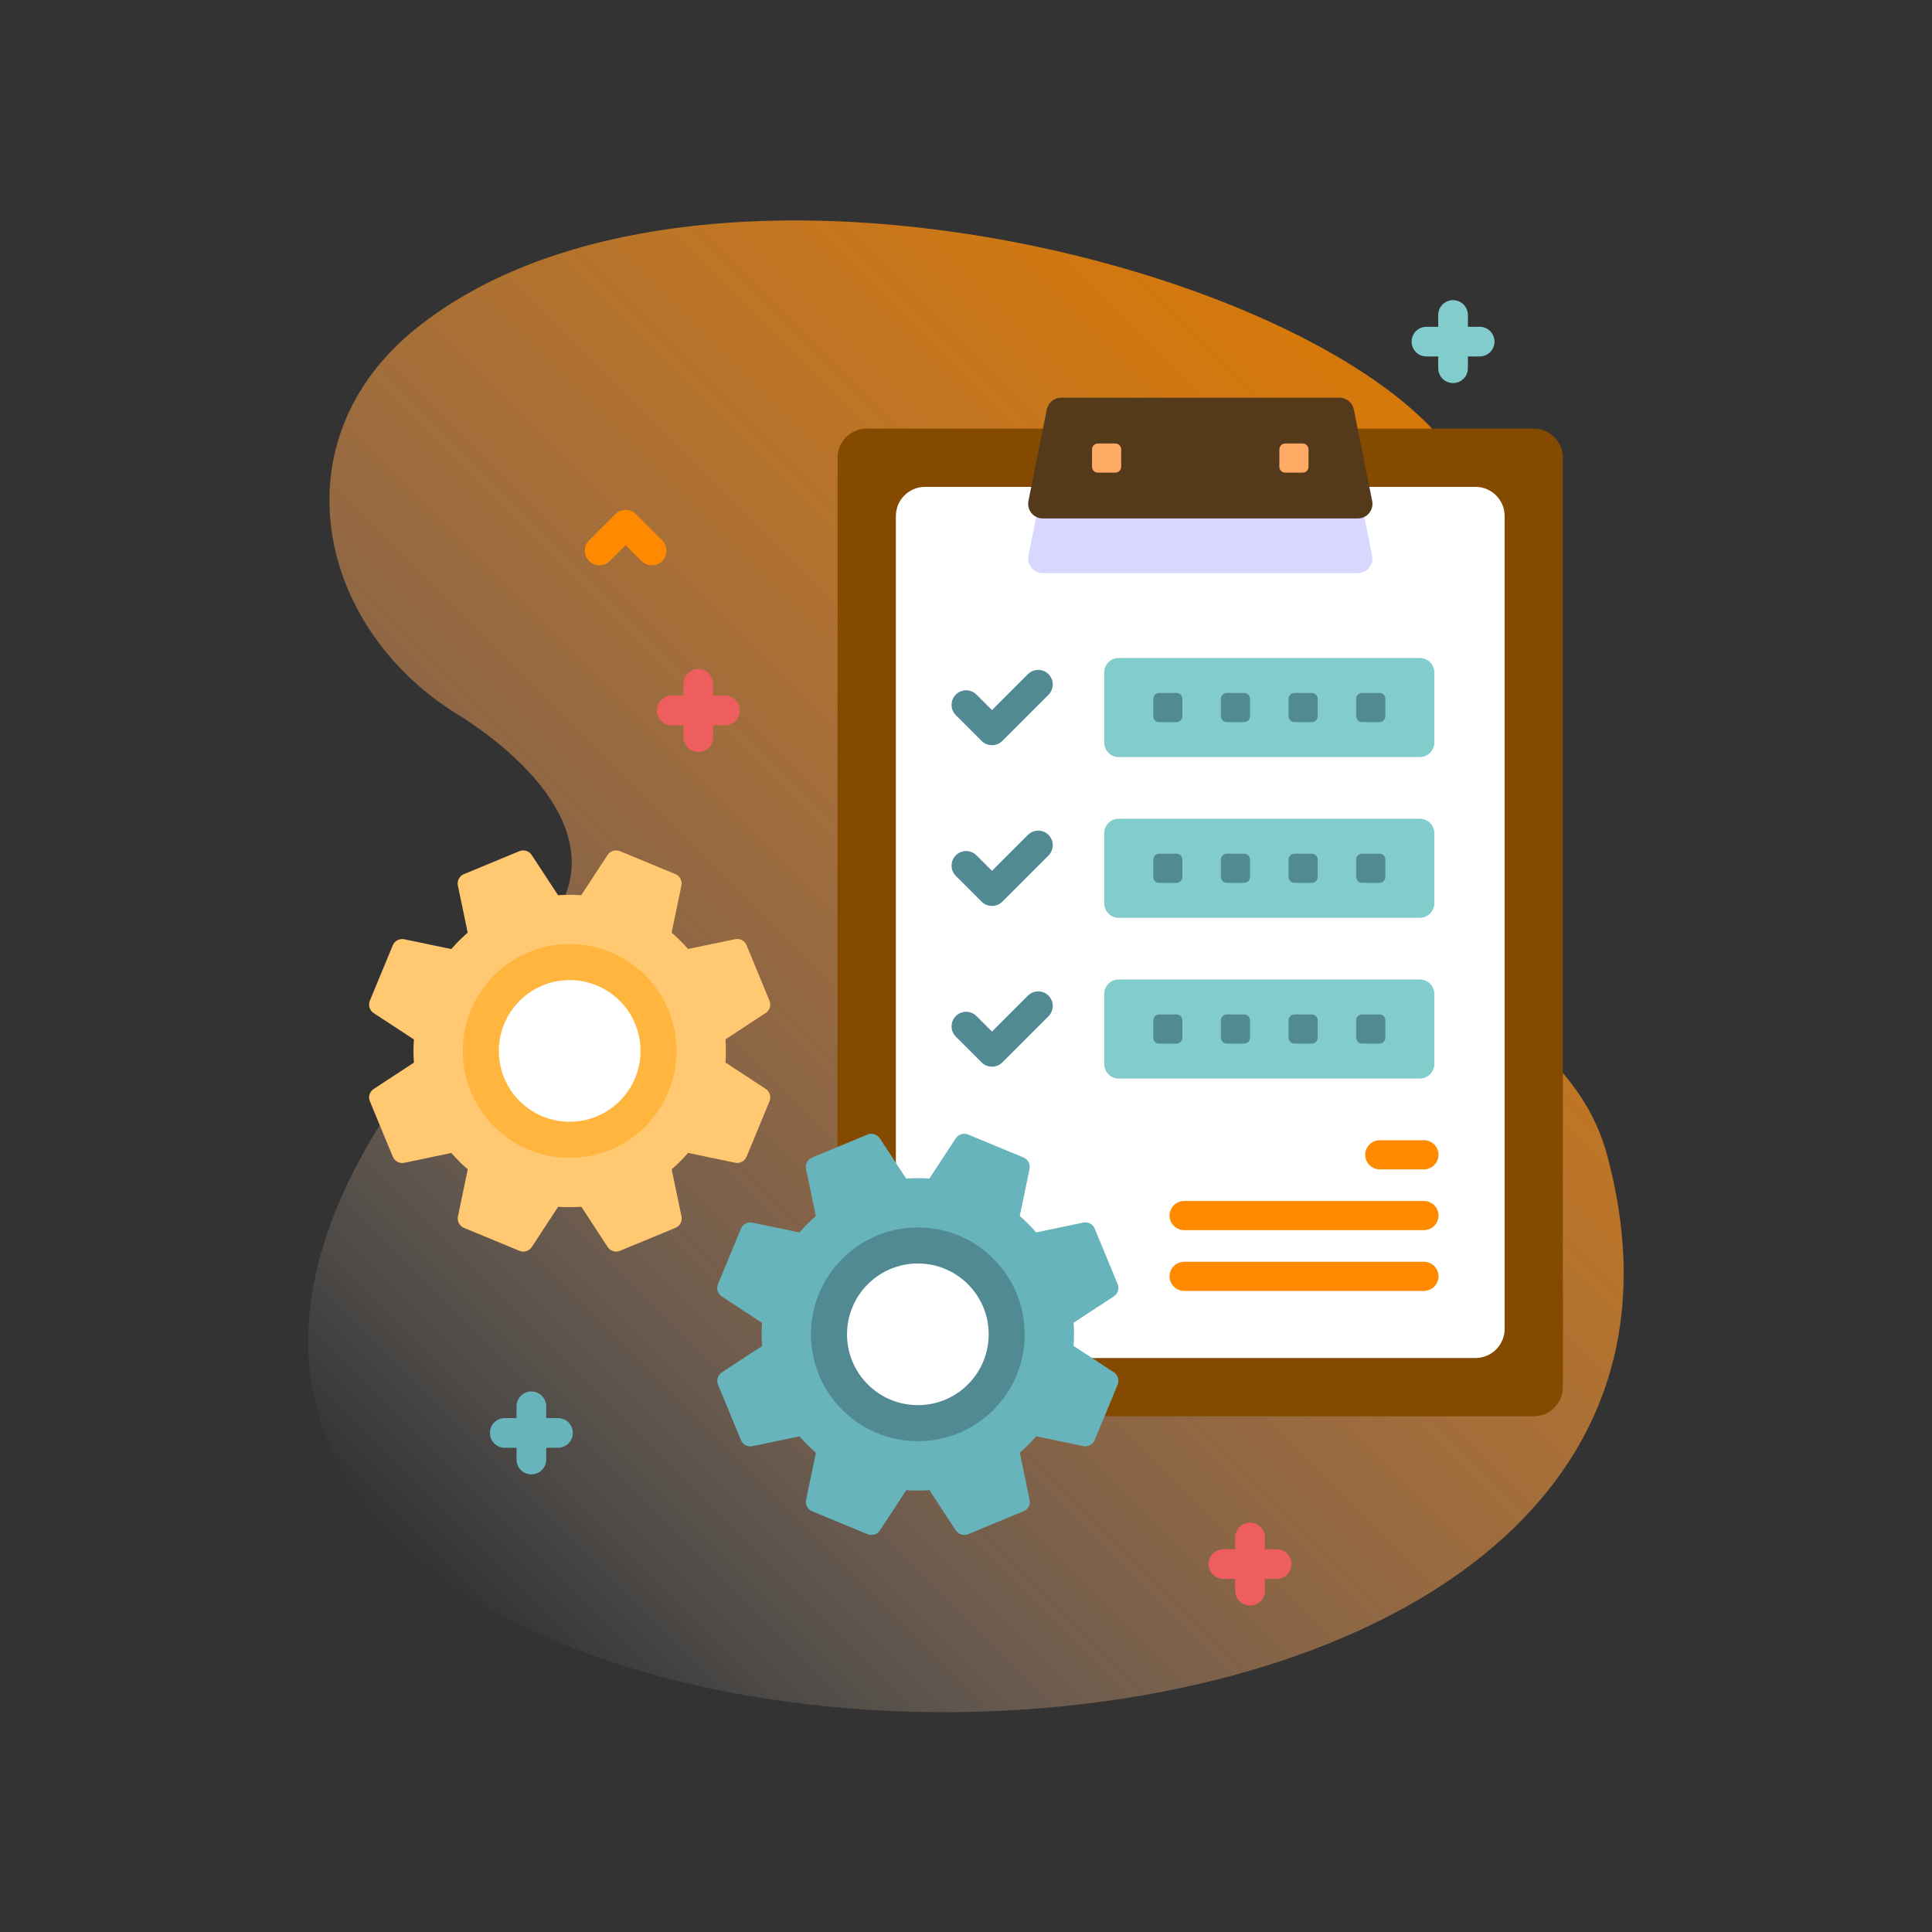
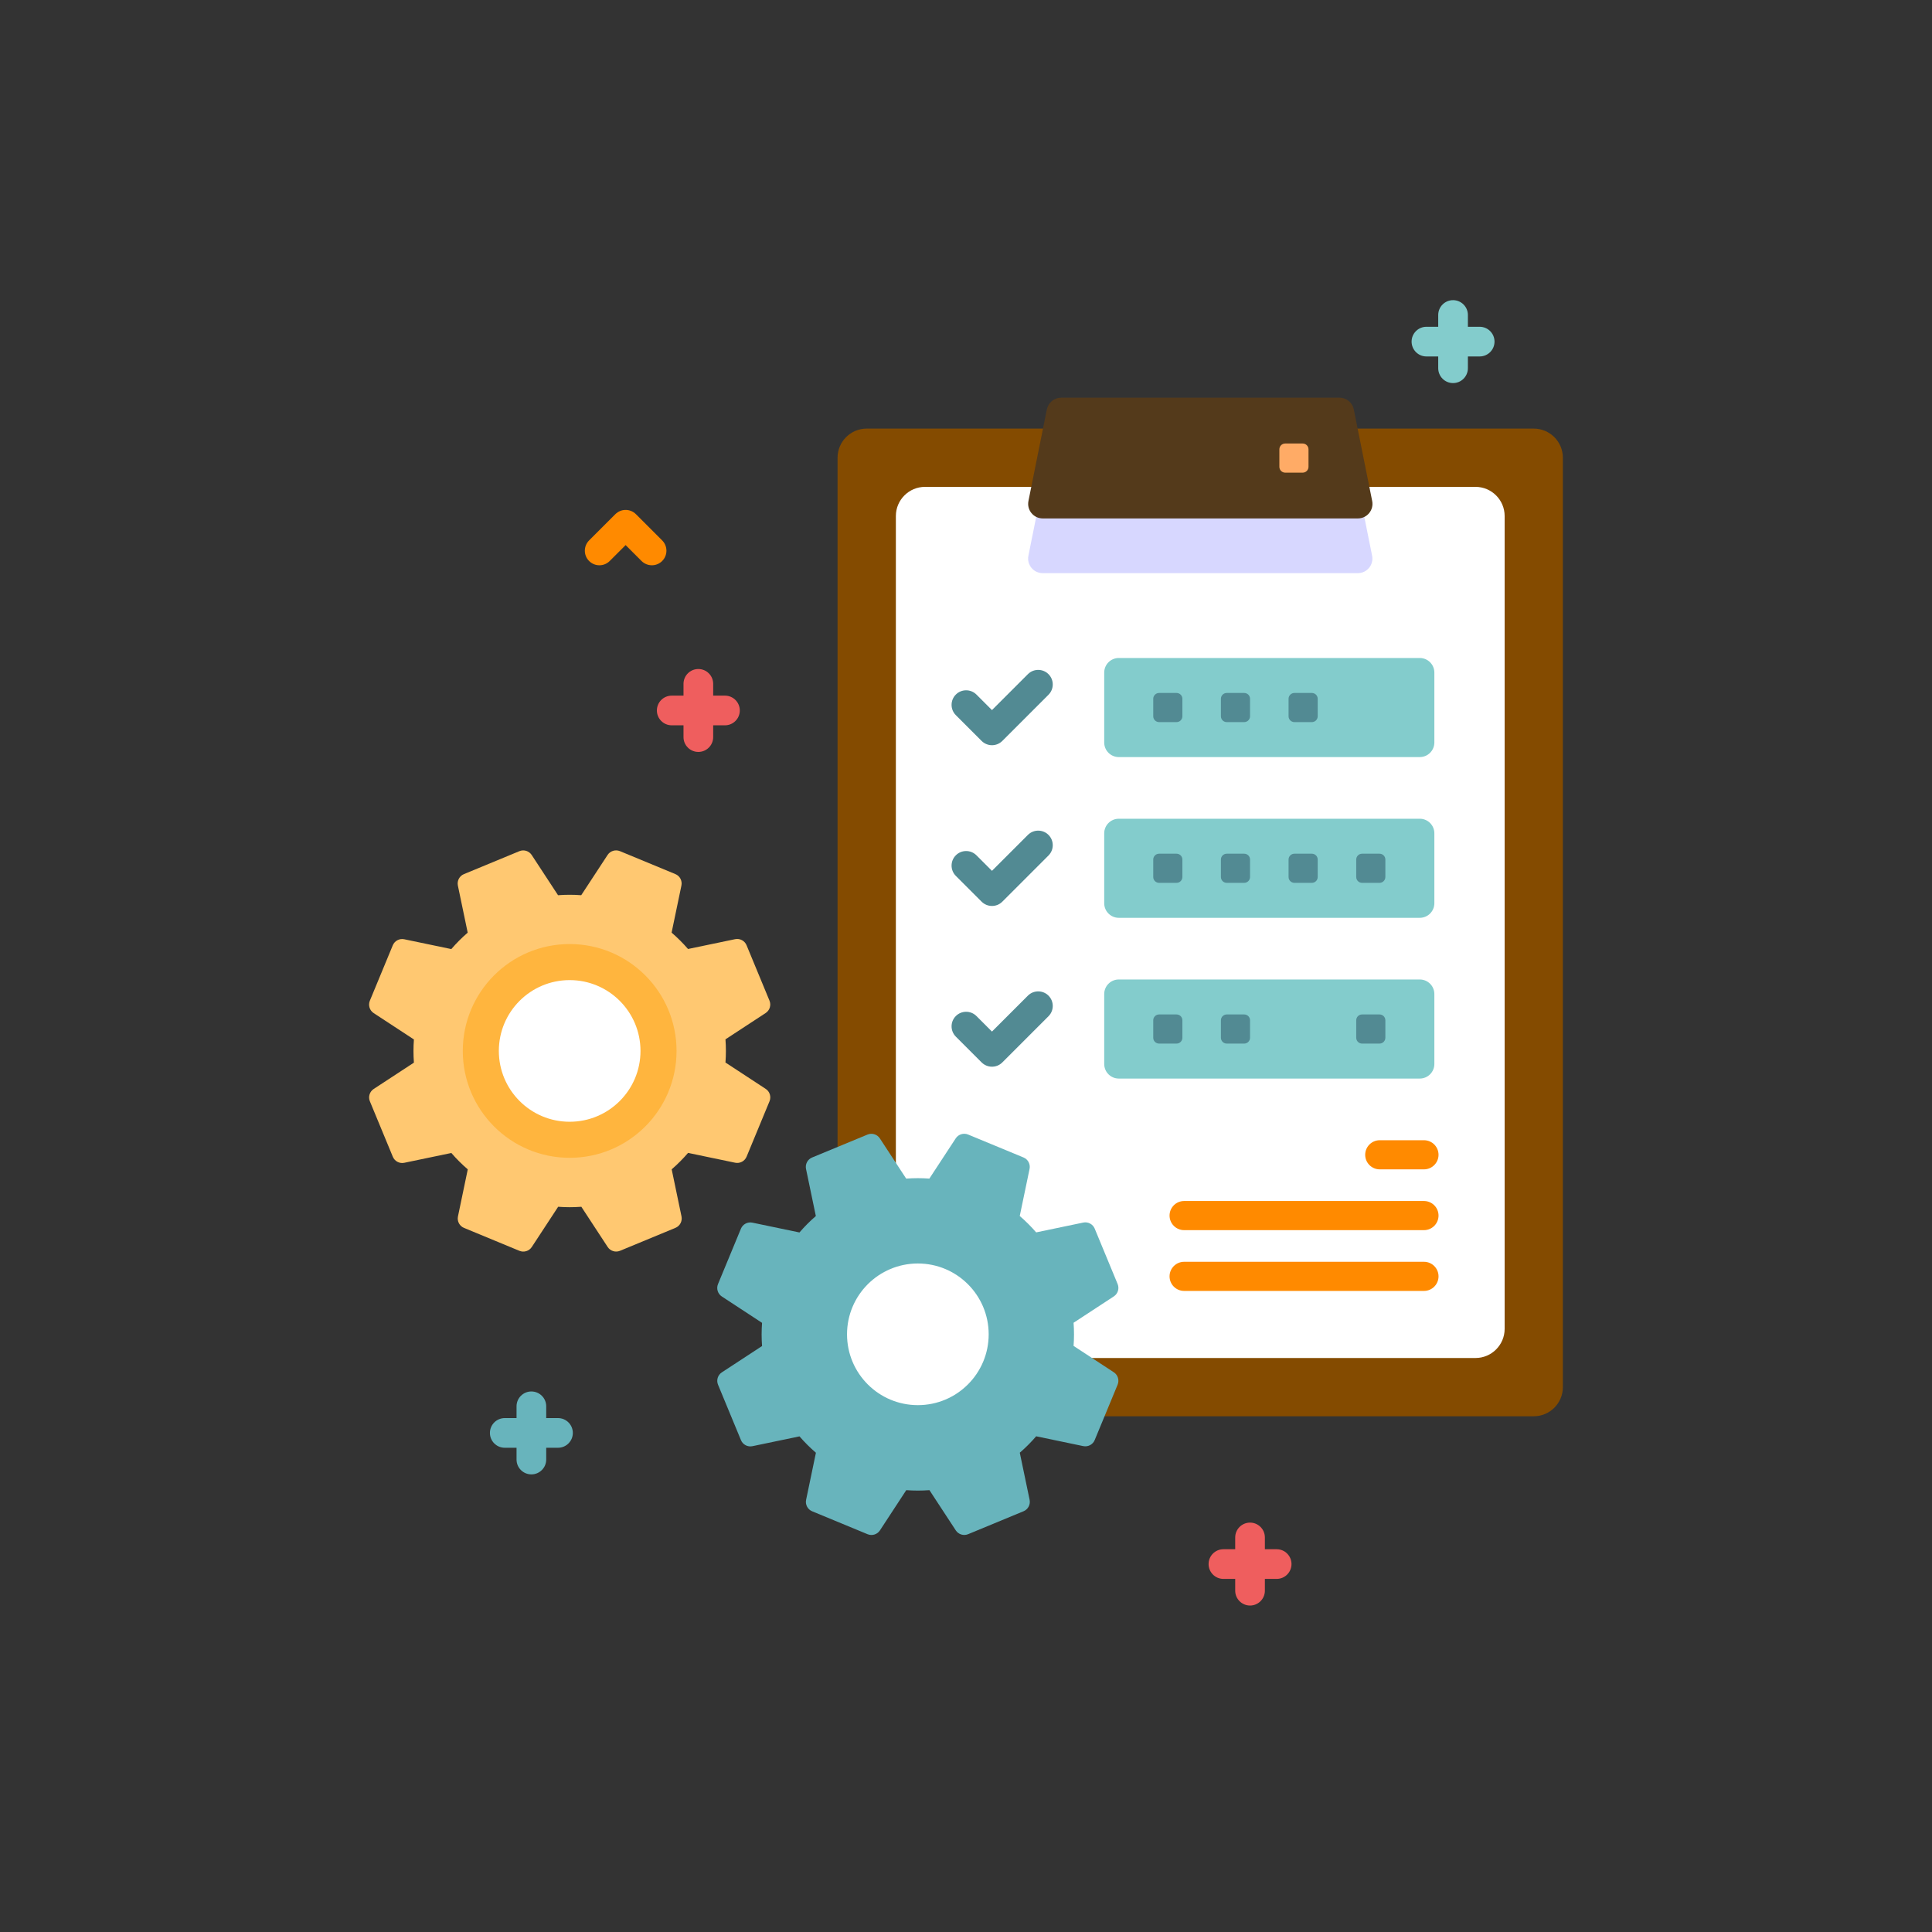
<svg xmlns="http://www.w3.org/2000/svg" id="uuid-912f88de-957c-421a-91dc-8d9b6ce565a3" data-name="Layer 1" viewBox="0 0 500 500">
  <rect x="0" y="0" width="500" height="500" fill="#333333" stroke="none" />
  <defs>
    <style>
      .uuid-cdbdebc7-0b68-476a-998c-f403d4addc85 {
        fill: #ffb53e;
      }

      .uuid-c21a9ec1-ae86-4c31-81b0-2898a11d7997 {
        fill: #543a1b;
      }

      .uuid-f16877c6-0f0c-4661-a59b-4f24ccbbeb94 {
        fill: #ff8a00;
      }

      .uuid-6e2ce36b-9cdb-4388-9de3-574cd46ec98b {
        fill: #fff;
      }

      .uuid-879b7bca-f967-4040-9be2-8ac8d1f6041a {
        fill: #d7d7ff;
      }

      .uuid-74702a09-9913-47b9-9a38-53e8e7ecd397 {
        fill: #ffab66;
      }

      .uuid-410874a4-10d9-4afe-b35e-4384836d93c8 {
        fill: #844b00;
      }

      .uuid-61d8689e-49ab-4cdf-94b4-5b728404134d {
        fill: #83cccc;
      }

      .uuid-bea6ed9d-bdc4-4231-bf96-c73b05f34f37 {
        fill: #528a93;
      }

      .uuid-0819b387-74df-493a-bb2a-51bada62ee5d {
        fill: #ef5e5e;
      }

      .uuid-5d091f91-96e2-4faf-bd73-b47337fbe7fc {
        fill: url(#uuid-c7bdc1b7-034d-4d01-a76d-7992d92af778);
      }

      .uuid-fbafb5d0-2abb-43e4-ae6b-e57928cd0691 {
        fill: #68b4bc;
      }

      .uuid-ac05637a-1fe3-493c-8933-892570a672b3 {
        fill: #ffc871;
      }
    </style>
    <linearGradient id="uuid-c7bdc1b7-034d-4d01-a76d-7992d92af778" x1="96.88" y1="109.19" x2="374.71" y2="387.02" gradientTransform="translate(0 502) scale(1 -1)" gradientUnits="userSpaceOnUse">
      <stop offset="0" stop-color="#fff" stop-opacity="0" />
      <stop offset=".05" stop-color="#fff2e7" stop-opacity=".06" />
      <stop offset=".25" stop-color="#ffbf8a" stop-opacity=".3" />
      <stop offset=".35" stop-color="#ffab66" stop-opacity=".4" />
      <stop offset=".45" stop-color="#ffa451" stop-opacity=".48" />
      <stop offset=".7" stop-color="#ff9625" stop-opacity=".65" />
      <stop offset=".89" stop-color="#ff8d0a" stop-opacity=".76" />
      <stop offset="1" stop-color="#ff8a00" stop-opacity=".8" />
    </linearGradient>
  </defs>
-   <path class="uuid-5d091f91-96e2-4faf-bd73-b47337fbe7fc" d="M415.96,299.04c-12.01-44.84-78.93-52.84-84.34-76.37-11.01-47.95,81.83-70.47,36.75-114.01-46.21-44.63-193.61-77.52-260.68-23.66-35.97,28.89-25.9,77.12,10.43,99.69,21.71,13.49,42.34,36.64,20.6,57.82-240.43,234.25,336.16,276.5,277.23,56.53h0Z" />
  <path class="uuid-410874a4-10d9-4afe-b35e-4384836d93c8" d="M396.94,366.53h-172.64c-4.16,0-7.54-3.38-7.54-7.54V118.46c0-4.16,3.38-7.54,7.54-7.54h172.63c4.16,0,7.54,3.38,7.54,7.54v240.53c0,4.16-3.38,7.54-7.54,7.54h0Z" />
  <path class="uuid-6e2ce36b-9cdb-4388-9de3-574cd46ec98b" d="M389.4,133.54v210.37c0,4.15-3.38,7.54-7.54,7.54h-142.47c-4.15,0-7.54-3.39-7.54-7.54v-210.37c0-4.15,3.39-7.54,7.54-7.54h142.47c4.16,0,7.54,3.39,7.54,7.54Z" />
  <path class="uuid-879b7bca-f967-4040-9be2-8ac8d1f6041a" d="M351.41,148.33h-81.56c-2.38,0-4.17-2.18-3.7-4.51l3.58-17.83h81.79l3.58,17.83c.47,2.33-1.31,4.51-3.69,4.51Z" />
  <path class="uuid-c21a9ec1-ae86-4c31-81b0-2898a11d7997" d="M270.92,105.95l-4.76,23.71c-.47,2.33,1.32,4.51,3.7,4.51h81.56c2.38,0,4.17-2.18,3.7-4.51l-4.76-23.71c-.35-1.76-1.9-3.03-3.7-3.03h-72.03c-1.8,0-3.34,1.27-3.7,3.03Z" />
-   <path class="uuid-74702a09-9913-47b9-9a38-53e8e7ecd397" d="M288.65,122.32h-4.52c-.83,0-1.51-.67-1.51-1.51v-4.52c0-.83.67-1.51,1.51-1.51h4.52c.83,0,1.51.67,1.51,1.51v4.52c0,.83-.68,1.51-1.51,1.51Z" />
  <path class="uuid-74702a09-9913-47b9-9a38-53e8e7ecd397" d="M337.13,122.32h-4.52c-.83,0-1.51-.67-1.51-1.51v-4.52c0-.83.67-1.51,1.51-1.51h4.52c.83,0,1.51.67,1.51,1.51v4.52c0,.83-.67,1.51-1.51,1.51Z" />
  <path class="uuid-61d8689e-49ab-4cdf-94b4-5b728404134d" d="M367.44,195.93h-77.9c-2.08,0-3.77-1.69-3.77-3.77v-18.1c0-2.08,1.69-3.77,3.77-3.77h77.9c2.08,0,3.77,1.69,3.77,3.77v18.1c0,2.08-1.69,3.77-3.77,3.77Z" />
  <path class="uuid-bea6ed9d-bdc4-4231-bf96-c73b05f34f37" d="M256.72,192.86c-1,0-1.96-.4-2.67-1.1l-6.68-6.68c-1.47-1.47-1.47-3.86,0-5.33,1.47-1.47,3.86-1.47,5.33,0l4.02,4.02,9.3-9.3c1.47-1.47,3.86-1.47,5.33,0,1.47,1.47,1.47,3.86,0,5.33l-11.96,11.96c-.71.71-1.67,1.1-2.67,1.1Z" />
  <path class="uuid-61d8689e-49ab-4cdf-94b4-5b728404134d" d="M367.44,237.53h-77.9c-2.08,0-3.77-1.69-3.77-3.77v-18.1c0-2.08,1.69-3.77,3.77-3.77h77.9c2.08,0,3.77,1.69,3.77,3.77v18.1c0,2.08-1.69,3.77-3.77,3.77Z" />
  <path class="uuid-bea6ed9d-bdc4-4231-bf96-c73b05f34f37" d="M256.72,234.46c-.97,0-1.93-.37-2.67-1.1l-6.68-6.68c-1.47-1.47-1.47-3.86,0-5.33s3.86-1.47,5.33,0l4.02,4.02,9.3-9.3c1.47-1.47,3.86-1.47,5.33,0,1.47,1.47,1.47,3.86,0,5.33l-11.96,11.96c-.74.74-1.7,1.1-2.67,1.1Z" />
  <path class="uuid-61d8689e-49ab-4cdf-94b4-5b728404134d" d="M367.44,279.13h-77.9c-2.08,0-3.77-1.69-3.77-3.77v-18.1c0-2.08,1.69-3.77,3.77-3.77h77.9c2.08,0,3.77,1.69,3.77,3.77v18.1c0,2.08-1.69,3.77-3.77,3.77Z" />
  <g>
    <path class="uuid-bea6ed9d-bdc4-4231-bf96-c73b05f34f37" d="M304.49,186.88h-4.52c-.83,0-1.51-.67-1.51-1.51v-4.52c0-.83.67-1.51,1.51-1.51h4.52c.83,0,1.51.67,1.51,1.51v4.52c0,.83-.67,1.51-1.51,1.51Z" />
    <path class="uuid-bea6ed9d-bdc4-4231-bf96-c73b05f34f37" d="M322,186.88h-4.52c-.83,0-1.51-.67-1.51-1.51v-4.52c0-.83.67-1.51,1.51-1.51h4.52c.83,0,1.51.67,1.51,1.51v4.52c0,.83-.68,1.51-1.51,1.51Z" />
    <path class="uuid-bea6ed9d-bdc4-4231-bf96-c73b05f34f37" d="M339.51,186.88h-4.52c-.83,0-1.51-.67-1.51-1.51v-4.52c0-.83.67-1.51,1.51-1.51h4.52c.83,0,1.51.67,1.51,1.51v4.52c0,.83-.67,1.51-1.51,1.51Z" />
-     <path class="uuid-bea6ed9d-bdc4-4231-bf96-c73b05f34f37" d="M357.02,186.88h-4.52c-.83,0-1.51-.67-1.51-1.51v-4.52c0-.83.67-1.51,1.51-1.51h4.52c.83,0,1.51.67,1.51,1.51v4.52c0,.83-.68,1.51-1.51,1.51Z" />
    <path class="uuid-bea6ed9d-bdc4-4231-bf96-c73b05f34f37" d="M304.49,228.48h-4.52c-.83,0-1.51-.67-1.51-1.51v-4.52c0-.83.67-1.51,1.51-1.51h4.52c.83,0,1.51.67,1.51,1.51v4.52c0,.83-.67,1.51-1.51,1.51Z" />
    <path class="uuid-bea6ed9d-bdc4-4231-bf96-c73b05f34f37" d="M322,228.48h-4.52c-.83,0-1.51-.67-1.51-1.51v-4.52c0-.83.67-1.51,1.51-1.51h4.52c.83,0,1.51.67,1.51,1.51v4.52c0,.83-.68,1.51-1.51,1.51Z" />
    <path class="uuid-bea6ed9d-bdc4-4231-bf96-c73b05f34f37" d="M339.51,228.48h-4.52c-.83,0-1.51-.67-1.51-1.51v-4.52c0-.83.67-1.51,1.51-1.51h4.52c.83,0,1.51.67,1.51,1.51v4.52c0,.83-.67,1.51-1.51,1.51Z" />
    <path class="uuid-bea6ed9d-bdc4-4231-bf96-c73b05f34f37" d="M357.02,228.48h-4.52c-.83,0-1.51-.67-1.51-1.51v-4.52c0-.83.67-1.51,1.51-1.51h4.52c.83,0,1.51.67,1.51,1.51v4.52c0,.83-.68,1.51-1.51,1.51Z" />
    <path class="uuid-bea6ed9d-bdc4-4231-bf96-c73b05f34f37" d="M304.49,270.08h-4.52c-.83,0-1.51-.67-1.51-1.51v-4.52c0-.83.67-1.51,1.51-1.51h4.52c.83,0,1.51.67,1.51,1.51v4.52c0,.83-.67,1.51-1.51,1.51Z" />
    <path class="uuid-bea6ed9d-bdc4-4231-bf96-c73b05f34f37" d="M322,270.08h-4.52c-.83,0-1.51-.67-1.51-1.51v-4.52c0-.83.67-1.51,1.51-1.51h4.52c.83,0,1.51.67,1.51,1.51v4.52c0,.83-.68,1.51-1.51,1.51Z" />
-     <path class="uuid-bea6ed9d-bdc4-4231-bf96-c73b05f34f37" d="M339.51,270.08h-4.52c-.83,0-1.51-.67-1.51-1.51v-4.52c0-.83.67-1.51,1.51-1.51h4.52c.83,0,1.51.67,1.51,1.51v4.52c0,.83-.67,1.51-1.51,1.51Z" />
    <path class="uuid-bea6ed9d-bdc4-4231-bf96-c73b05f34f37" d="M357.02,270.08h-4.52c-.83,0-1.51-.67-1.51-1.51v-4.52c0-.83.67-1.51,1.51-1.51h4.52c.83,0,1.51.67,1.51,1.51v4.52c0,.83-.68,1.51-1.51,1.51Z" />
  </g>
  <path class="uuid-bea6ed9d-bdc4-4231-bf96-c73b05f34f37" d="M256.72,276.06c-.97,0-1.93-.37-2.67-1.1l-6.68-6.68c-1.47-1.47-1.47-3.86,0-5.33s3.86-1.47,5.33,0l4.02,4.02,9.3-9.3c1.47-1.47,3.86-1.47,5.33,0,1.47,1.47,1.47,3.86,0,5.33l-11.96,11.96c-.74.74-1.7,1.1-2.67,1.1Z" />
  <path class="uuid-f16877c6-0f0c-4661-a59b-4f24ccbbeb94" d="M368.52,302.63h-11.44c-2.08,0-3.77-1.69-3.77-3.77s1.69-3.77,3.77-3.77h11.44c2.08,0,3.77,1.69,3.77,3.77s-1.69,3.77-3.77,3.77Z" />
  <path class="uuid-f16877c6-0f0c-4661-a59b-4f24ccbbeb94" d="M368.52,318.36h-62.07c-2.08,0-3.77-1.69-3.77-3.77s1.69-3.77,3.77-3.77h62.07c2.08,0,3.77,1.69,3.77,3.77s-1.69,3.77-3.77,3.77h0Z" />
  <path class="uuid-f16877c6-0f0c-4661-a59b-4f24ccbbeb94" d="M368.52,334.09h-62.07c-2.08,0-3.77-1.69-3.77-3.77s1.69-3.77,3.77-3.77h62.07c2.08,0,3.77,1.69,3.77,3.77s-1.69,3.77-3.77,3.77h0Z" />
  <path class="uuid-fbafb5d0-2abb-43e4-ae6b-e57928cd0691" d="M277.85,342.32l10.4-6.81c1.06-.69,1.48-2.04.99-3.21l-5.93-14.33c-.48-1.17-1.73-1.83-2.97-1.57l-12.18,2.54c-1.32-1.53-2.74-2.94-4.25-4.24l2.54-12.18c.26-1.24-.4-2.49-1.57-2.97l-14.33-5.93c-1.17-.48-2.52-.07-3.21.99l-6.82,10.41c-1.99-.15-3.99-.15-6,0l-6.81-10.4c-.69-1.06-2.04-1.48-3.21-.99l-14.33,5.93c-1.17.48-1.83,1.73-1.57,2.97l2.54,12.18c-1.53,1.32-2.94,2.74-4.24,4.25l-12.18-2.54c-1.24-.26-2.49.4-2.97,1.57l-5.93,14.33c-.48,1.17-.07,2.52.99,3.21l10.41,6.82c-.15,1.98-.15,3.99,0,6l-10.4,6.81c-1.06.69-1.48,2.04-.99,3.21l5.93,14.33c.48,1.17,1.73,1.83,2.97,1.57l12.18-2.54c1.32,1.53,2.74,2.94,4.25,4.24l-2.54,12.18c-.26,1.24.4,2.49,1.57,2.97l14.33,5.93c1.17.48,2.52.07,3.21-.99l6.81-10.41c1.99.15,3.99.15,6,0l6.81,10.4c.69,1.06,2.04,1.48,3.21.99l14.33-5.93c1.17-.48,1.83-1.73,1.57-2.97l-2.54-12.18c1.53-1.32,2.94-2.74,4.24-4.25l12.18,2.54c1.24.26,2.49-.4,2.97-1.57l5.93-14.33c.48-1.17.07-2.52-.99-3.21l-10.41-6.82c.15-1.98.15-3.99,0-6Z" />
-   <circle class="uuid-bea6ed9d-bdc4-4231-bf96-c73b05f34f37" cx="237.54" cy="345.32" r="27.66" />
  <circle class="uuid-6e2ce36b-9cdb-4388-9de3-574cd46ec98b" cx="237.54" cy="345.32" r="18.33" />
  <path class="uuid-ac05637a-1fe3-493c-8933-892570a672b3" d="M187.75,268.98l10.4-6.81c1.06-.69,1.48-2.04.99-3.21l-5.93-14.33c-.48-1.17-1.73-1.83-2.97-1.57l-12.18,2.54c-1.32-1.53-2.74-2.94-4.25-4.24l2.54-12.18c.26-1.24-.4-2.49-1.57-2.97l-14.33-5.93c-1.17-.48-2.52-.07-3.21.99l-6.82,10.41c-1.99-.15-3.99-.15-6,0l-6.81-10.4c-.69-1.06-2.04-1.48-3.21-.99l-14.33,5.93c-1.17.48-1.83,1.73-1.57,2.97l2.54,12.18c-1.53,1.32-2.94,2.74-4.24,4.25l-12.18-2.54c-1.24-.26-2.49.4-2.97,1.57l-5.93,14.33c-.48,1.17-.07,2.52.99,3.21l10.41,6.82c-.15,1.98-.15,3.99,0,6l-10.4,6.81c-1.06.69-1.48,2.04-.99,3.21l5.93,14.33c.48,1.17,1.73,1.83,2.97,1.57l12.18-2.54c1.32,1.53,2.74,2.94,4.25,4.24l-2.54,12.18c-.26,1.24.4,2.49,1.57,2.97l14.33,5.93c1.17.48,2.52.07,3.21-.99l6.82-10.41c1.99.15,3.99.15,6,0l6.81,10.4c.69,1.06,2.04,1.48,3.21.99l14.33-5.93c1.17-.48,1.83-1.73,1.57-2.97l-2.54-12.18c1.53-1.32,2.94-2.74,4.24-4.25l12.18,2.54c1.24.26,2.49-.4,2.97-1.57l5.93-14.33c.48-1.17.07-2.52-.99-3.21l-10.41-6.82c.15-1.99.15-3.99,0-6h0Z" />
  <circle class="uuid-cdbdebc7-0b68-476a-998c-f403d4addc85" cx="147.43" cy="271.98" r="27.66" />
  <circle class="uuid-6e2ce36b-9cdb-4388-9de3-574cd46ec98b" cx="147.43" cy="271.98" r="18.33" />
  <path class="uuid-0819b387-74df-493a-bb2a-51bada62ee5d" d="M187.62,180.03h-3.05v-3.05c0-2.12-1.72-3.84-3.84-3.84s-3.84,1.72-3.84,3.84v3.05h-3.05c-2.12,0-3.84,1.72-3.84,3.84s1.72,3.84,3.84,3.84h3.05v3.05c0,2.12,1.72,3.84,3.84,3.84s3.84-1.72,3.84-3.84v-3.05h3.05c2.12,0,3.84-1.72,3.84-3.84s-1.72-3.84-3.84-3.84Z" />
  <path class="uuid-fbafb5d0-2abb-43e4-ae6b-e57928cd0691" d="M144.41,367h-3.05v-3.05c0-2.12-1.72-3.84-3.84-3.84s-3.84,1.72-3.84,3.84v3.05h-3.05c-2.12,0-3.84,1.72-3.84,3.84s1.72,3.84,3.84,3.84h3.05v3.05c0,2.12,1.72,3.84,3.84,3.84s3.84-1.72,3.84-3.84v-3.05h3.05c2.12,0,3.84-1.72,3.84-3.84s-1.72-3.84-3.84-3.84Z" />
  <path class="uuid-0819b387-74df-493a-bb2a-51bada62ee5d" d="M330.4,400.94h-3.05v-3.05c0-2.12-1.72-3.84-3.84-3.84s-3.84,1.72-3.84,3.84v3.05h-3.05c-2.12,0-3.84,1.72-3.84,3.84s1.72,3.84,3.84,3.84h3.05v3.05c0,2.12,1.72,3.84,3.84,3.84s3.84-1.72,3.84-3.84v-3.05h3.05c2.12,0,3.84-1.72,3.84-3.84s-1.72-3.84-3.84-3.84Z" />
  <path class="uuid-61d8689e-49ab-4cdf-94b4-5b728404134d" d="M382.94,84.57h-3.05v-3.05c0-2.12-1.72-3.84-3.84-3.84s-3.84,1.72-3.84,3.84v3.05h-3.05c-2.12,0-3.84,1.72-3.84,3.84s1.72,3.84,3.84,3.84h3.05v3.05c0,2.12,1.72,3.84,3.84,3.84s3.84-1.72,3.84-3.84v-3.05h3.05c2.12,0,3.84-1.72,3.84-3.84s-1.72-3.84-3.84-3.84Z" />
  <path class="uuid-f16877c6-0f0c-4661-a59b-4f24ccbbeb94" d="M168.7,146.29c-.96,0-1.93-.37-2.67-1.1l-4.12-4.12-4.12,4.12c-1.47,1.47-3.86,1.47-5.33,0-1.47-1.47-1.47-3.86,0-5.33l6.79-6.79c1.47-1.47,3.86-1.47,5.33,0l6.79,6.79c1.47,1.47,1.47,3.86,0,5.33-.74.74-1.7,1.1-2.67,1.1Z" />
</svg>